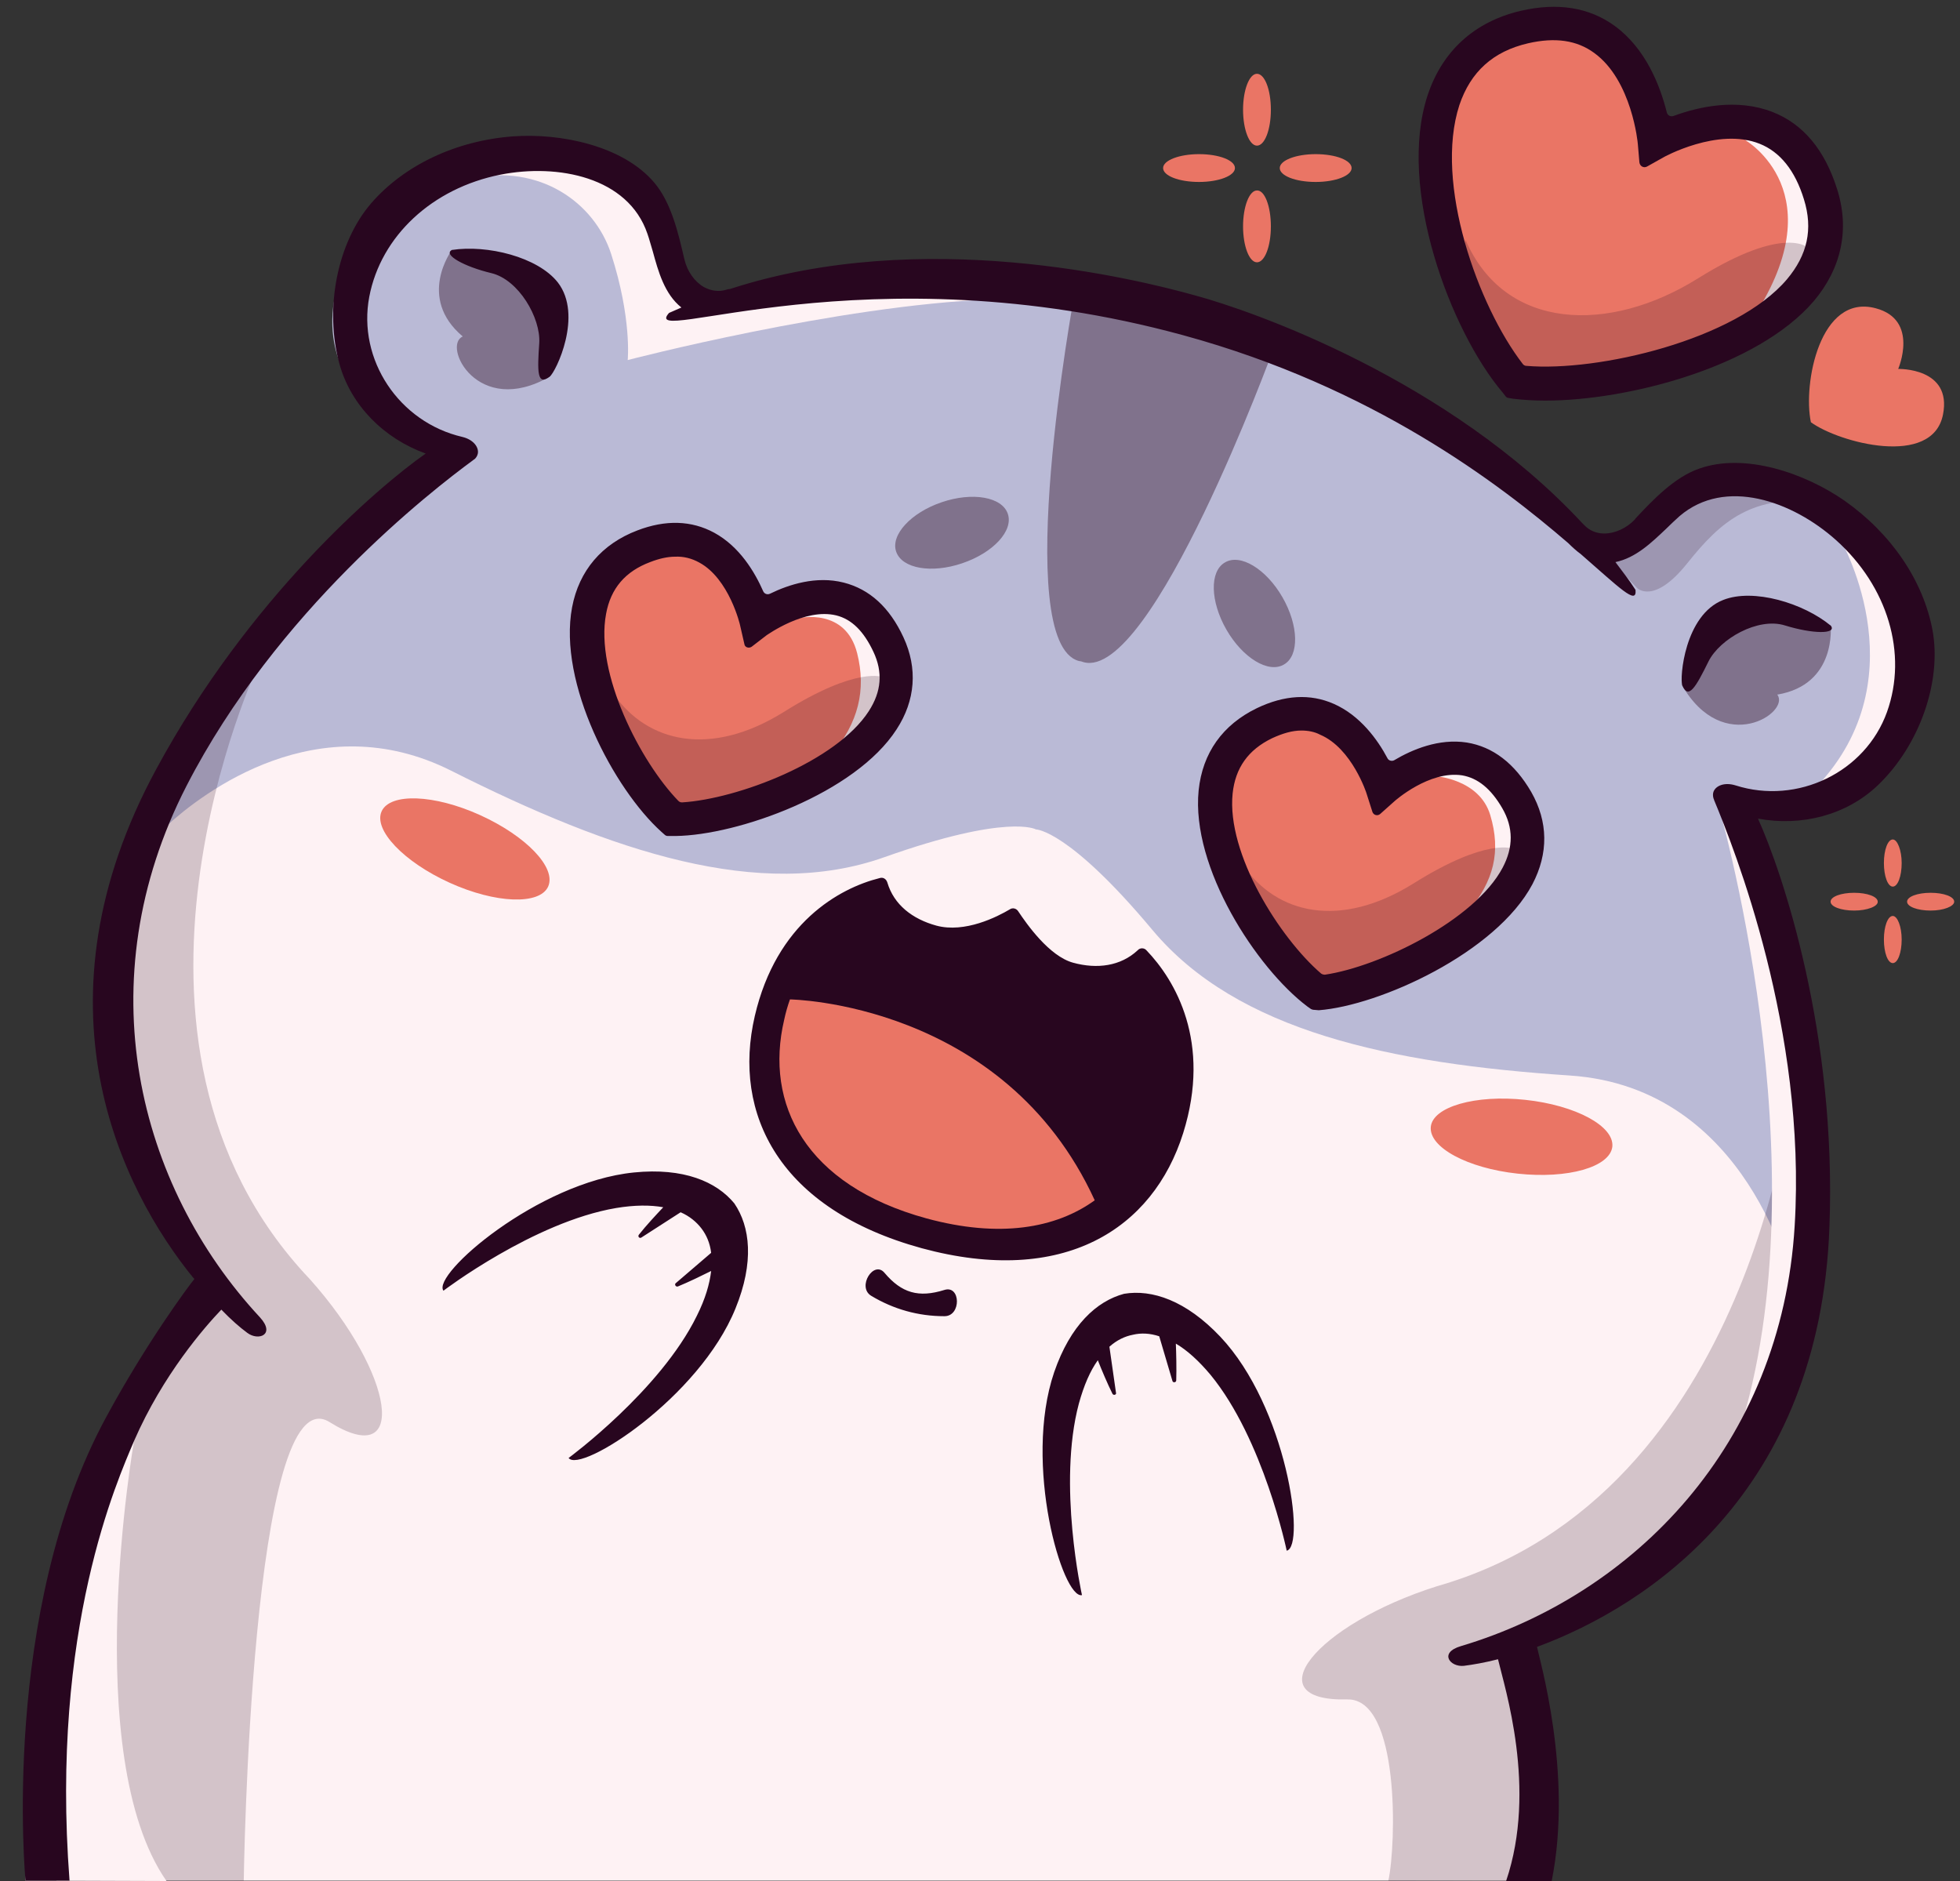
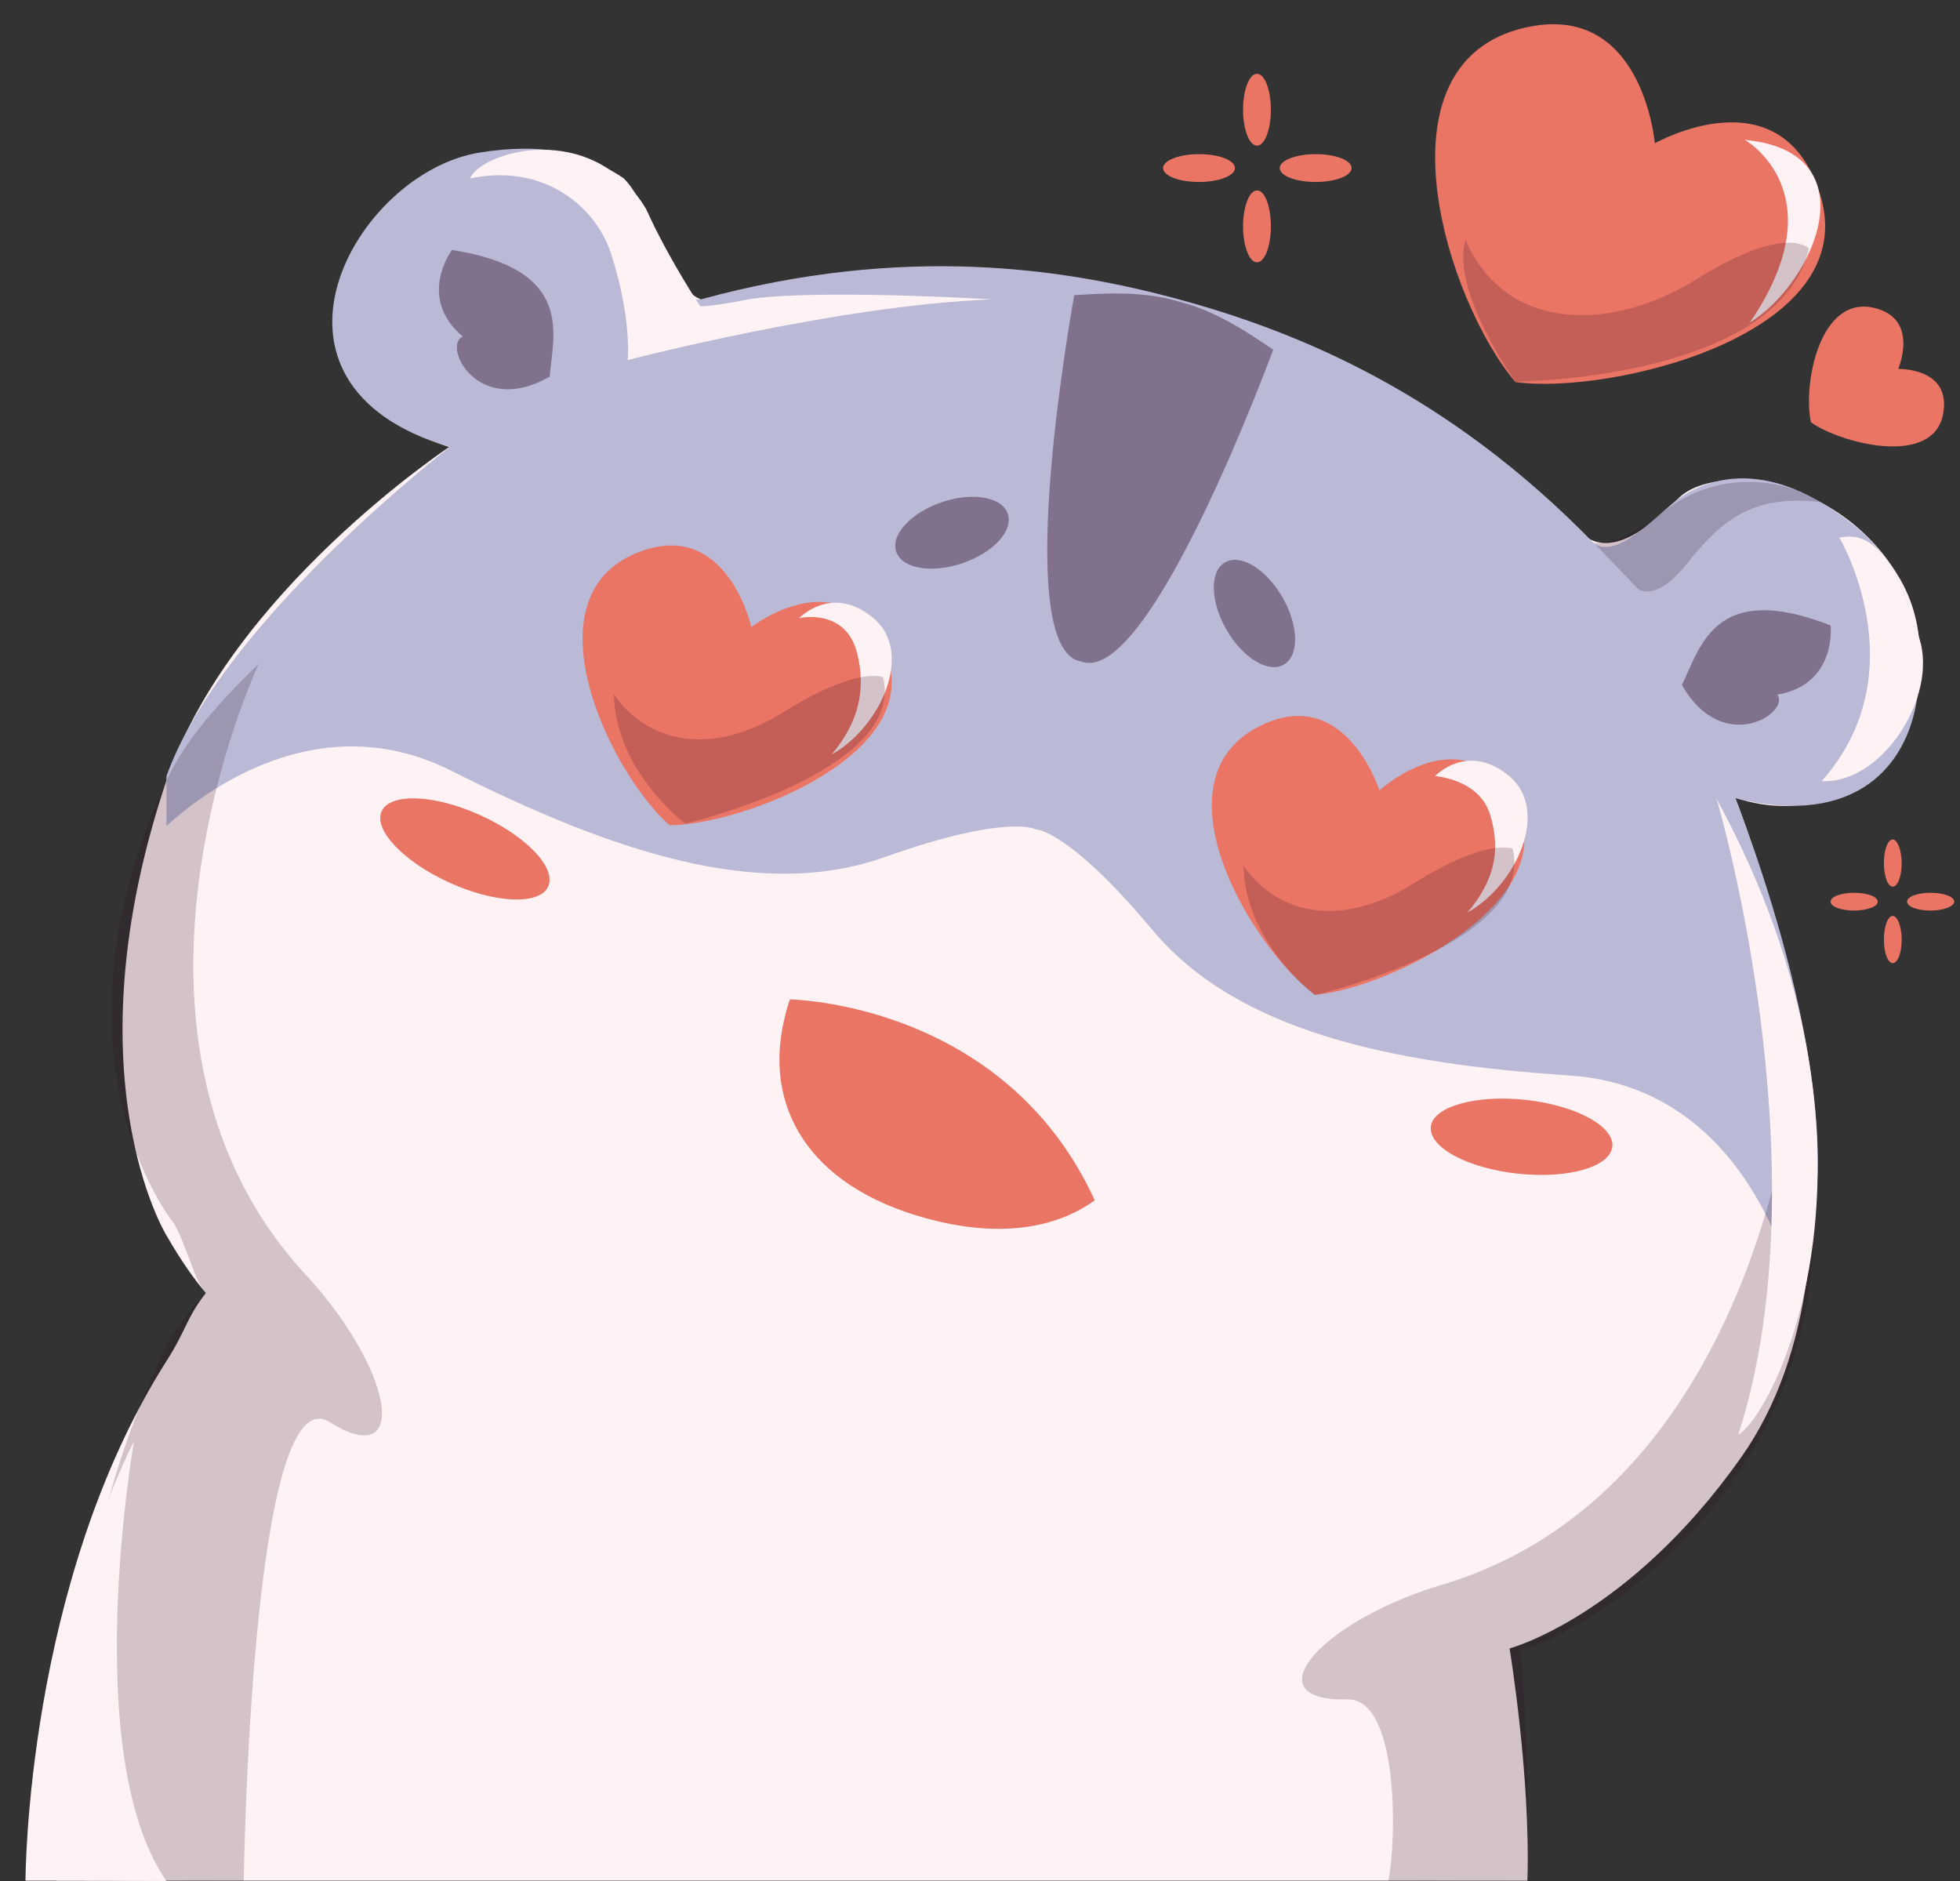
<svg xmlns="http://www.w3.org/2000/svg" height="486.9" preserveAspectRatio="xMidYMid meet" version="1.0" viewBox="-5.9 -1.8 507.4 486.9" width="507.4" zoomAndPan="magnify">
  <rect x="-5.9" y="-1.8" width="507.4" height="486.9" fill="#333333" stroke="none" />
  <g id="change1_1">
    <path d="M384.9,424.9c0,0,5.5,33.4,4.6,60.1H0.7c0,0,0-77,36.5-134.5c5.3-8.3,5.1-11.1,10.2-17.6 c-3-3.5-6.6-8.6-10.2-14.9c0,0-25.6-41.5,0-117.8c16.4-48.7,73.2-86.3,73.2-86.3s-35.4-9.8-25-46c10.4-36.1,53.5-35.5,70.2-23.5 c7,7.2,7.2,18.8,11.7,21.1c4.5,2.3,1,17.1,26.5,8.3S317,58.2,403.4,136.2c6.8,6.1,15.7,0.6,25.1-8.9c9.4-9.6,42.2-5.9,57.6,21 s-6.5,68.4-42.8,56.4c8.4,21.3,39.7,116.8,1.5,170.8C415.7,416.7,384.9,424.9,384.9,424.9z M384.9,424.9c0,0,5.5,33.4,4.6,60.1H0.7 c0,0,0-77,36.5-134.5c5.3-8.3,5.1-11.1,10.2-17.6c-3-3.5-6.6-8.6-10.2-14.9c0,0-25.6-41.5,0-117.8c16.4-48.7,73.2-86.3,73.2-86.3 s-35.4-9.8-25-46c10.4-36.1,53.5-35.5,70.2-23.5c7,7.2,7.2,18.8,11.7,21.1c4.5,2.3,1,17.1,26.5,8.3S317,58.2,403.4,136.2 c6.8,6.1,15.7,0.6,25.1-8.9c9.4-9.6,42.2-5.9,57.6,21s-6.5,68.4-42.8,56.4c8.4,21.3,39.7,116.8,1.5,170.8 C415.7,416.7,384.9,424.9,384.9,424.9z" fill="#fef2f4" />
  </g>
  <g id="change2_1">
    <path d="M37.2,199.1c13.1-36.8,64-77.8,73.3-85.2c-55.2-16.4-24.4-71,7.7-76.2s41.7,11.1,44.3,17.1s5.5,21.7,13,20.9 c52.7-14.4,94.2-8.1,124.2,0.1c29.9,8.2,68.9,23.8,107,63c6,4.5,16.6-7.6,21.8-11.4c5.3-3.8,21.8-13.1,46.8,7.8 c25,20.8,23.8,83.5-32,69.6c5,12.7,34.4,91.2,14.6,125.7c0,0-10.8-50.8-57.4-53.9s-86.1-11.5-108-37.6 c-21.8-26.1-30.2-26.1-30.2-26.1s-7.2-4.2-39.3,7.2s-70.4-1.4-112.1-22.4c-34.4-17.3-64.3,5.7-73.7,14.3L37.2,199.1L37.2,199.1z M37.2,199.1c13.1-36.8,64-77.8,73.3-85.2c-55.2-16.4-24.4-71,7.7-76.2s41.7,11.1,44.3,17.1s5.5,21.7,13,20.9 c52.7-14.4,94.2-8.1,124.2,0.1c29.9,8.2,68.9,23.8,107,63c6,4.5,16.6-7.6,21.8-11.4c5.3-3.8,21.8-13.1,46.8,7.8 c25,20.8,23.8,83.5-32,69.6c5,12.7,34.4,91.2,14.6,125.7c0,0-10.8-50.8-57.4-53.9s-86.1-11.5-108-37.6 c-21.8-26.1-30.2-26.1-30.2-26.1s-7.2-4.2-39.3,7.2s-70.4-1.4-112.1-22.4c-34.4-17.3-64.3,5.7-73.7,14.3L37.2,199.1L37.2,199.1z" fill="#babad6" />
  </g>
  <g id="change3_1">
    <path d="M299.4,76.3c10.2,2.5,19.6,9.3,24.3,12.4c0,0-31.4,85.8-49.1,80.9c-0.2-0.1-0.4-0.1-0.6-0.2 c-0.2,0-0.4-0.1-0.6-0.1c-17.7-4.8-1.2-94.7-1.2-94.7C277.9,74.3,289.4,73.2,299.4,76.3z M226.1,141c1.5,4.4,9.2,5.7,17.1,3 c8-2.7,13.3-8.4,11.8-12.8c-1.5-4.4-9.2-5.7-17.1-3C229.9,130.9,224.6,136.7,226.1,141z M326.1,152.8c-4.2-7.3-10.9-11.4-14.9-9 c-4,2.3-3.8,10.1,0.4,17.4c4.2,7.3,10.9,11.4,14.9,9C330.5,167.9,330.3,160.1,326.1,152.8z M136.4,95.7 c-18.7,10.7-27.9-8.1-22.5-10.4c-12-10.1-2.8-22.4-2.8-22.4C143,67.9,137.3,84.8,136.4,95.7z M429.5,175.5 c10.7,18.7,28.2,7.1,24.7,2.5c15.5-2.6,13.8-17.9,13.8-17.9C437.9,148.3,434.3,165.8,429.5,175.5z" fill="#28061f" opacity=".4" />
  </g>
  <g id="change3_2">
    <path d="M37.2,346.6c2.4-5,6.4-9.3,10.2-13.7c-3-3.2-4.6-11.3-8.2-17.9c0,0-35.2-42.8-2-114.7 c4.9-10.7,13.7-20.4,23.9-30.3c0,0-45.8,97.2,13.2,159.3c22.1,24.7,25.6,49.8,5.1,37C59,353.6,57.2,485.1,57.2,485.1L12.1,485 C12.1,485,5.4,411.1,37.2,346.6z M387.5,425.6c23.4-6.9,96.1-55.6,70.8-147.3c0,0-9.9,107-92.2,130.5c-31.6,10-47.3,29.9-23.2,29.3 c13.6-0.3,12.7,37.4,10.6,47l36-0.1C390,475.4,389.5,437.1,387.5,425.6z M417.9,150.4c0,0,4.3,4.5,13-6.4s16.8-18,34.7-15.8 c-6.9-4.6-25.1-10.3-41.6,3c-10.7,8.4-17.3,7.5-17.3,7.5L417.9,150.4z" fill="#28061f" opacity=".2" />
  </g>
  <g id="change1_2">
    <path d="M161.3,52.2c6.1,13.4,14.1,25.3,14.1,25.3c2.6-0.1,6.3-0.6,11.3-1.6c13.4-2.7,53.2-0.9,64.1-0.2 c-39.8,1.5-94.2,15.7-94.2,15.7s1.1-10.8-4.3-27.5c-4.3-13.2-18.4-23.4-36.5-19.5C118.3,37.7,146.9,28.7,161.3,52.2z M470.3,137.4 c0,0,20.5,34.7-4.6,63c15.5,0.8,30.1-21.7,25.3-36.9C486.2,148.3,481.1,134.9,470.3,137.4z M444.1,369.6 c9.7-5.7,43.9-73.5-5.6-164.6C438.5,205,466.6,299.8,444.1,369.6 M28.8,371.2c0,0-14.3,81.3,8.4,113.9C8.7,485,8.7,485,8.7,485 S1.4,426.6,28.8,371.2z" fill="#fef2f4" />
  </g>
  <g id="change4_1">
    <path d="M222.9,166.2c-11.1-23.6-34.3-5.7-34.3-5.7s-6.3-28.2-29.1-19.4c-29.4,11.3-7.8,56.7,7.9,70.7 C186.5,211.8,235.5,192.9,222.9,166.2z M385.9,205.5c-13.1-22.5-34.7-2.7-34.7-2.7s-8.7-27.5-30.7-16.8c-28.3,13.8-2.8,57.1,14,69.7 C353.5,254.2,400.7,231.1,385.9,205.5z M465.3,48.6c-10-32-42.8-13.3-42.8-13.3s-3.1-37.1-33.8-29.9c-39.6,9.3-19.9,71-2.3,91.7 C410.7,100.5,476.6,85,465.3,48.6z M497.1,105.5c2.4-12.2-11.6-11.8-11.6-11.8S491,81,479.7,78c-14.5-3.9-18.9,19.6-16.8,29.5 C470.2,112.8,494.4,119.3,497.1,105.5z M323.1,26.6c0,5.2-1.6,9.3-3.6,9.3s-3.6-4.2-3.6-9.3s1.6-9.3,3.6-9.3 C321.5,17.3,323.1,21.4,323.1,26.6z M323.1,56.8c0,5.2-1.6,9.3-3.6,9.3s-3.6-4.2-3.6-9.3s1.6-9.3,3.6-9.3 C321.5,47.4,323.1,51.6,323.1,56.8z M334.7,45.3c-5.2,0-9.3-1.6-9.3-3.6s4.2-3.6,9.3-3.6c5.2,0,9.3,1.6,9.3,3.6 S339.8,45.3,334.7,45.3z M304.5,45.3c-5.2,0-9.3-1.6-9.3-3.6s4.2-3.6,9.3-3.6c5.2,0,9.3,1.6,9.3,3.6S309.6,45.3,304.5,45.3z M486.4,221.6c0,3.4-1,6.1-2.3,6.1s-2.3-2.7-2.3-6.1c0-3.4,1-6.1,2.3-6.1C485.3,215.5,486.4,218.3,486.4,221.6z M486.4,241.4 c0,3.4-1,6.1-2.3,6.1s-2.3-2.7-2.3-6.1c0-3.4,1-6.1,2.3-6.1C485.3,235.3,486.4,238,486.4,241.4z M493.9,233.9c-3.4,0-6.1-1-6.1-2.3 s2.7-2.3,6.1-2.3s6.1,1,6.1,2.3C500,232.8,497.3,233.9,493.9,233.9z M474.1,233.9c-3.4,0-6.1-1-6.1-2.3s2.7-2.3,6.1-2.3 s6.1,1,6.1,2.3C480.3,232.8,477.5,233.9,474.1,233.9z" fill="#ea7565" />
  </g>
  <g id="change1_3">
    <path d="M447.1,81.7c22.9-33.6-1.3-47.3-1.3-47.3C478.4,37.5,464.1,71.1,447.1,81.7z M365.6,199.1 c0,0,11.5,0.7,14.3,10.1c2.8,9.4,1,17-5.9,25.2c12.7-7.1,21.5-26.5,10.7-35.4C373.9,190.2,365.6,199.1,365.6,199.1z M201,158.2 c0,0,12-2.8,15,9.1c2.4,9.5,0.3,18-6.6,26.2c12.7-7.1,21.5-26.5,10.7-35.4C209.4,149.3,201,158.2,201,158.2z" fill="#fef2f4" />
  </g>
  <g id="change3_3">
    <path d="M386.4,97c0,0-16.9-23.7-12.9-36.7c10.2,23.6,37.2,24.3,60.1,10s28.8-7.8,28.8-7.8 C454.6,96.5,386.4,97,386.4,97z M385.7,217.9c0,0-6.6-3-25.7,9c-19.1,11.9-35.4,7.8-44-4.6c0.5,20.1,18.5,33.5,18.5,33.5 S391.8,242.3,385.7,217.9z M222.7,173.5c0,0-6.6-3-25.7,9c-19.1,11.9-35.4,7.8-44-4.6c0.5,20.1,18.5,33.5,18.5,33.5 S228.8,197.9,222.7,173.5z" fill="#28061f" opacity=".2" />
  </g>
  <g id="change3_4">
-     <path d="M436.4,169.4c2.9-5.8,12.8-11.5,19.8-9.3c7.1,2.2,13.4,2.3,11.9,0.1c-7.1-5.9-20.1-9.8-27.9-6.7 c-10,3.9-11.3,20.2-10.6,22.1C431.2,179.4,433.1,176.1,436.4,169.4z M136.4,95.7c1.6-1.2,8.7-15.9,2.1-24.4 c-5.2-6.6-18.3-9.8-27.4-8.4c-2.4,1.2,3.1,4.3,10.2,6s12.8,11.6,12.4,18.1C133.2,94.3,133.1,98.2,136.4,95.7z M238.6,338.9 c4.4,0,4.2-8.1,0-6.8c-6.7,2.1-11.1,0.8-15.5-4.4c-2.8-3.4-7.2,3.6-3.5,5.9C225.4,337.1,231.8,338.9,238.6,338.9L238.6,338.9z M274.2,411.1c0,0-6.4-28.7-0.8-49.6c1.3-4.7,2.9-8.4,4.9-11.2c0.9,2.3,2.5,6.1,3.8,8.7c0.3,0.5,1.1,0.2,0.9-0.3l-1.7-11.9 c1.9-1.7,4-2.7,6.1-3.1c2.1-0.5,4.4-0.4,6.8,0.4l3.4,11.5c0.1,0.6,1,0.5,1-0.1c0.1-3,0-7.1-0.1-9.5c2.9,1.7,5.9,4.4,9,8.1 c13.7,16.7,19.7,45.5,19.7,45.5c5-1.1,0-37.2-17.2-55.4c-8.9-9.4-17.7-12.3-24.9-11.1c-7.1,1.9-13.9,8.1-18.1,20.3 C258.9,377.2,269.2,412.2,274.2,411.1z M108.9,332.3c0,0,23.4-17.8,44.7-21.4c4.8-0.8,8.9-0.8,12.2-0.2c-1.7,1.8-4.5,4.8-6.3,7.1 c-0.4,0.5,0.2,1.1,0.7,0.7l10.1-6.5c2.3,1,4.1,2.5,5.4,4.2c1.3,1.7,2.2,3.8,2.5,6.3l-9.1,7.8c-0.5,0.3-0.1,1.1,0.5,0.9 c2.7-1.1,6.4-2.9,8.6-4c-0.4,3.4-1.5,7.2-3.7,11.6c-9.5,19.4-33.2,36.8-33.2,36.8c3,4.1,33.8-15.5,43.2-38.7 c4.9-12,3.8-21.2-0.3-27.2c-4.6-5.6-13.1-9.3-26-8C133.3,304.2,105.8,328.2,108.9,332.3z M189.5,261.2c-5.9,25.4,6.4,50,43.2,60.1 c36.8,10,59.9-5,67.7-29.8c7.4-23.6-2.1-39.6-9.5-47.3c-0.6-0.7-1.7-0.7-2.3,0c-4.4,4.1-10.5,4.9-16.7,3.2s-12-10-14.2-13.3 c-0.5-0.8-1.5-1-2.2-0.5c-3.2,1.9-11.6,6.2-19,4.2c-6.2-1.7-11-5.4-12.7-11.2c-0.3-0.9-1.1-1.4-2-1.1 C211.4,228.1,195.1,237.1,189.5,261.2z M169,214.6c-0.3,0-0.5,0-0.8,0H167c-0.3,0-0.6-0.1-0.8-0.3l-0.9-0.8 c-12.2-11-26.8-38.4-23.1-58.1c1.8-9.5,7.7-16.4,16.9-19.9c7.3-2.8,14-2.6,19.9,0.6c6.6,3.6,10.5,10.2,12.7,15.2 c0.3,0.6,1,0.9,1.7,0.6c4.9-2.4,12-4.7,19.1-2.9c6.7,1.7,11.9,6.4,15.5,14.2l0,0c3.7,8,3.1,16.3-1.8,23.8 C215.5,203.6,185.1,214.4,169,214.6z M168.9,142.3c-2,0-4.2,0.5-6.5,1.4c-6.4,2.4-10.2,6.8-11.4,13.4c-2.9,15.4,8.9,38.3,18.7,48.4 c0.3,0.3,0.6,0.4,1,0.4c14.4-0.9,39.9-10.6,48.3-23.6c3.3-5.1,3.7-10.1,1.2-15.4c-2.5-5.3-5.6-8.4-9.6-9.4c-8.2-2-17.9,5.1-18,5.1 l-3.9,3c-0.7,0.5-1.8,0.2-1.9-0.7l-1.1-4.8c0-0.1-2.8-12.1-10.6-16.3C173.1,142.7,171,142.2,168.9,142.3z M334.3,259.6 c-0.3,0-0.6-0.1-0.8-0.2l-1-0.7c-13.1-9.9-30.1-35.9-28.1-55.9c1-9.7,6.2-17,15.1-21.3c7.1-3.4,13.8-3.8,19.9-1.1 c6.8,3,11.3,9.2,13.9,14.1c0.3,0.6,1.1,0.8,1.7,0.5c4.7-2.8,11.6-5.7,18.8-4.6c6.8,1.1,12.4,5.4,16.7,12.8l0,0 c4.4,7.7,4.5,15.9,0.3,23.9c-9.4,17.7-39.5,31.4-55.3,32.6L334.3,259.6z M331,187.3c-2.3,0-4.8,0.7-7.6,2c-6.2,3-9.5,7.7-10.2,14.3 c-1.6,15.6,12.2,37.4,22.9,46.6c0.3,0.2,0.6,0.3,1,0.3c14.2-2.1,38.8-14.1,46-27.7c2.8-5.3,2.8-10.4-0.1-15.4l0,0 c-2.9-5-6.3-7.8-10.4-8.5c-8.5-1.3-17.4,6.6-17.5,6.7l-3.7,3.3c-0.7,0.6-1.7,0.3-2-0.5l-1.5-4.7c0-0.1-3.8-11.8-12-15.3 C334.4,187.6,332.7,187.3,331,187.3z M394.1,101.9c-3.1,0-5.9-0.2-8.4-0.5l-1.1-0.2c-0.3,0-0.6-0.2-0.8-0.5l-0.7-0.9 c-13.5-15.9-27.4-52.9-19.4-77c3.8-11.4,12.1-19,24.1-21.8c9.5-2.2,17.7-0.9,24.3,3.9c8.1,5.9,11.8,15.6,13.5,22.4 c0.2,0.8,1,1.2,1.8,0.9c6.5-2.4,16.4-4.6,25.6-1c7.9,3.1,13.5,9.8,16.7,20l0,0c3.3,10.4,1.1,20.5-6.1,29 C449,93.2,415.6,101.9,394.1,101.9z M388.3,92.4c0.2,0.3,0.6,0.5,0.9,0.5c18.6,1.6,54.2-6.7,67.5-22.4c5.3-6.3,6.8-13,4.4-20.7l0,0 c-2.3-7.5-6.2-12.3-11.5-14.4c-10.8-4.3-24.9,3.5-25,3.6l-4.1,2.3c-0.9,0.5-1.9-0.1-2-1.1l-0.4-4.7c0-0.2-1.5-16.5-11.3-23.6 c-4.5-3.3-10.1-4.1-17.1-2.5c-9.1,2.1-14.9,7.4-17.8,16C365.3,45.7,376.8,77.5,388.3,92.4z M0.7,485c0,0,1.3,0,11.4,0 c-5-65.3,12.5-103.8,16.7-113.8c7.5-17.2,18.3-29.5,22.6-34c2.5,2.6,4.8,4.6,6.7,6c2.9,2.2,7.4,0.5,3.3-4c-31.7-34.1-45-87-19-137.6 c23.3-45.3,63.3-76.3,74.2-84.3c0,0,0,0,0.1-0.1c0.1,0,0.1-0.1,0.2-0.1l0,0c0.5-0.4,0.8-1,0.9-1.5c0.3-1.6-1.1-3.6-4-4.3 c-16.4-3.8-27.2-20-24.1-36.3c3-15.7,16.3-28.1,34-31.6c14.8-2.9,33,0.6,38,15.3c0.5,1.4,0.9,3,1.4,4.6c1.4,5.1,3,11,7.4,14.5 c-1.1,0.5-2.1,0.9-3.2,1.4c-8.1,9.1,51-16.7,133.2,5.8c49,13.4,81.6,38.3,99.6,53.8c1,1,2.1,2,3.2,2.8c10,8.7,14.6,13.4,14.2,9.3 c-1.6-2.5-3.4-4.8-5.2-7.2c5.3-1.1,9.4-5.1,13.1-8.6c1.2-1.2,2.4-2.3,3.5-3.3c11.8-10.1,29.2-3.9,40.5,6.2 c13.4,12,18.6,29.4,13.2,44.5c-5.6,15.6-23.2,24.1-39.2,19c-2.9-0.9-5.1,0.1-5.7,1.6c-0.2,0.5-0.2,1.2,0,1.8l0,0 c0,0.1,0.1,0.1,0.1,0.2v0.1c5.2,12.5,24,59.5,20.9,110.3c-3.4,56.8-41.8,95.5-86.4,108.8c-5.8,1.7-2.8,5.5,0.8,5.1 c2.3-0.3,5.3-0.8,8.8-1.7c1.7,7.3,10.2,33.5,2.1,57.4c5.8,0,8.3,0,11.8,0c5.6-27.9-3.3-57.8-3.8-60.6 c28.7-10.6,73.2-39.8,75.7-108.7c1.9-49.9-12.1-91.6-18.5-105.7c11.3,2.1,22.9-0.9,31-8.6c10.8-10.3,16.6-26.8,14.2-40.1 c-2.4-12.9-10.7-25.1-22.8-33.6c-10.2-7.1-25.8-12.5-37.6-8.3c-6.4,2.2-12,8.1-16.5,12.9l-0.2,0.3c-2.1,2.2-5.1,3.6-7.9,3.6 c-2.1,0-3.9-0.8-5.3-2.3c-0.1-0.1-0.2-0.2-0.4-0.4c-34.6-37.2-85.3-54.9-100.1-58.9C287.8,70.3,233,56.8,183.1,73 c-0.3,0-0.7,0.1-1,0.2c-2,0.6-3.9,0.3-5.8-0.7c-2.4-1.4-4.3-4.1-5-7.1l-0.1-0.4c-1.5-6.4-3.3-14.3-7.7-19.5 c-8.1-9.6-24.3-12.9-36.6-12c-14.7,1.1-28.1,7.4-36.7,17.3C81.4,61,78,78.2,82,92.5c3,10.7,11.5,19.2,22.3,23.1 c-12.7,8.9-45.9,37.6-69.7,81.6c-32.9,60.6-9.5,108.5,9.8,132.1c-1.5,1.8-12.4,16.5-22.8,35.7C-5.9,415.6,0.7,485,0.7,485z" fill="#28061f" />
-   </g>
+     </g>
  <g id="change4_2">
    <path d="M389,282.9c13,1.4,23,6.8,22.5,12.1c-0.6,5.3-11.5,8.4-24.5,7s-23-6.8-22.5-12.1C365,284.7,376,281.5,389,282.9 z M118.4,209.2c-11.9-5.4-23.3-5.8-25.5-1s5.7,13.1,17.6,18.5s23.3,5.8,25.5,1C138.2,222.8,130.3,214.6,118.4,209.2z M234,313.6 c18.8,5.1,33.4,2.6,43.5-4.7c-23.5-51.3-78.9-52-78.9-52c-0.6,1.7-1.1,3.4-1.5,5.3C192,283.9,202.5,305,234,313.6z" fill="#ea7565" />
  </g>
</svg>